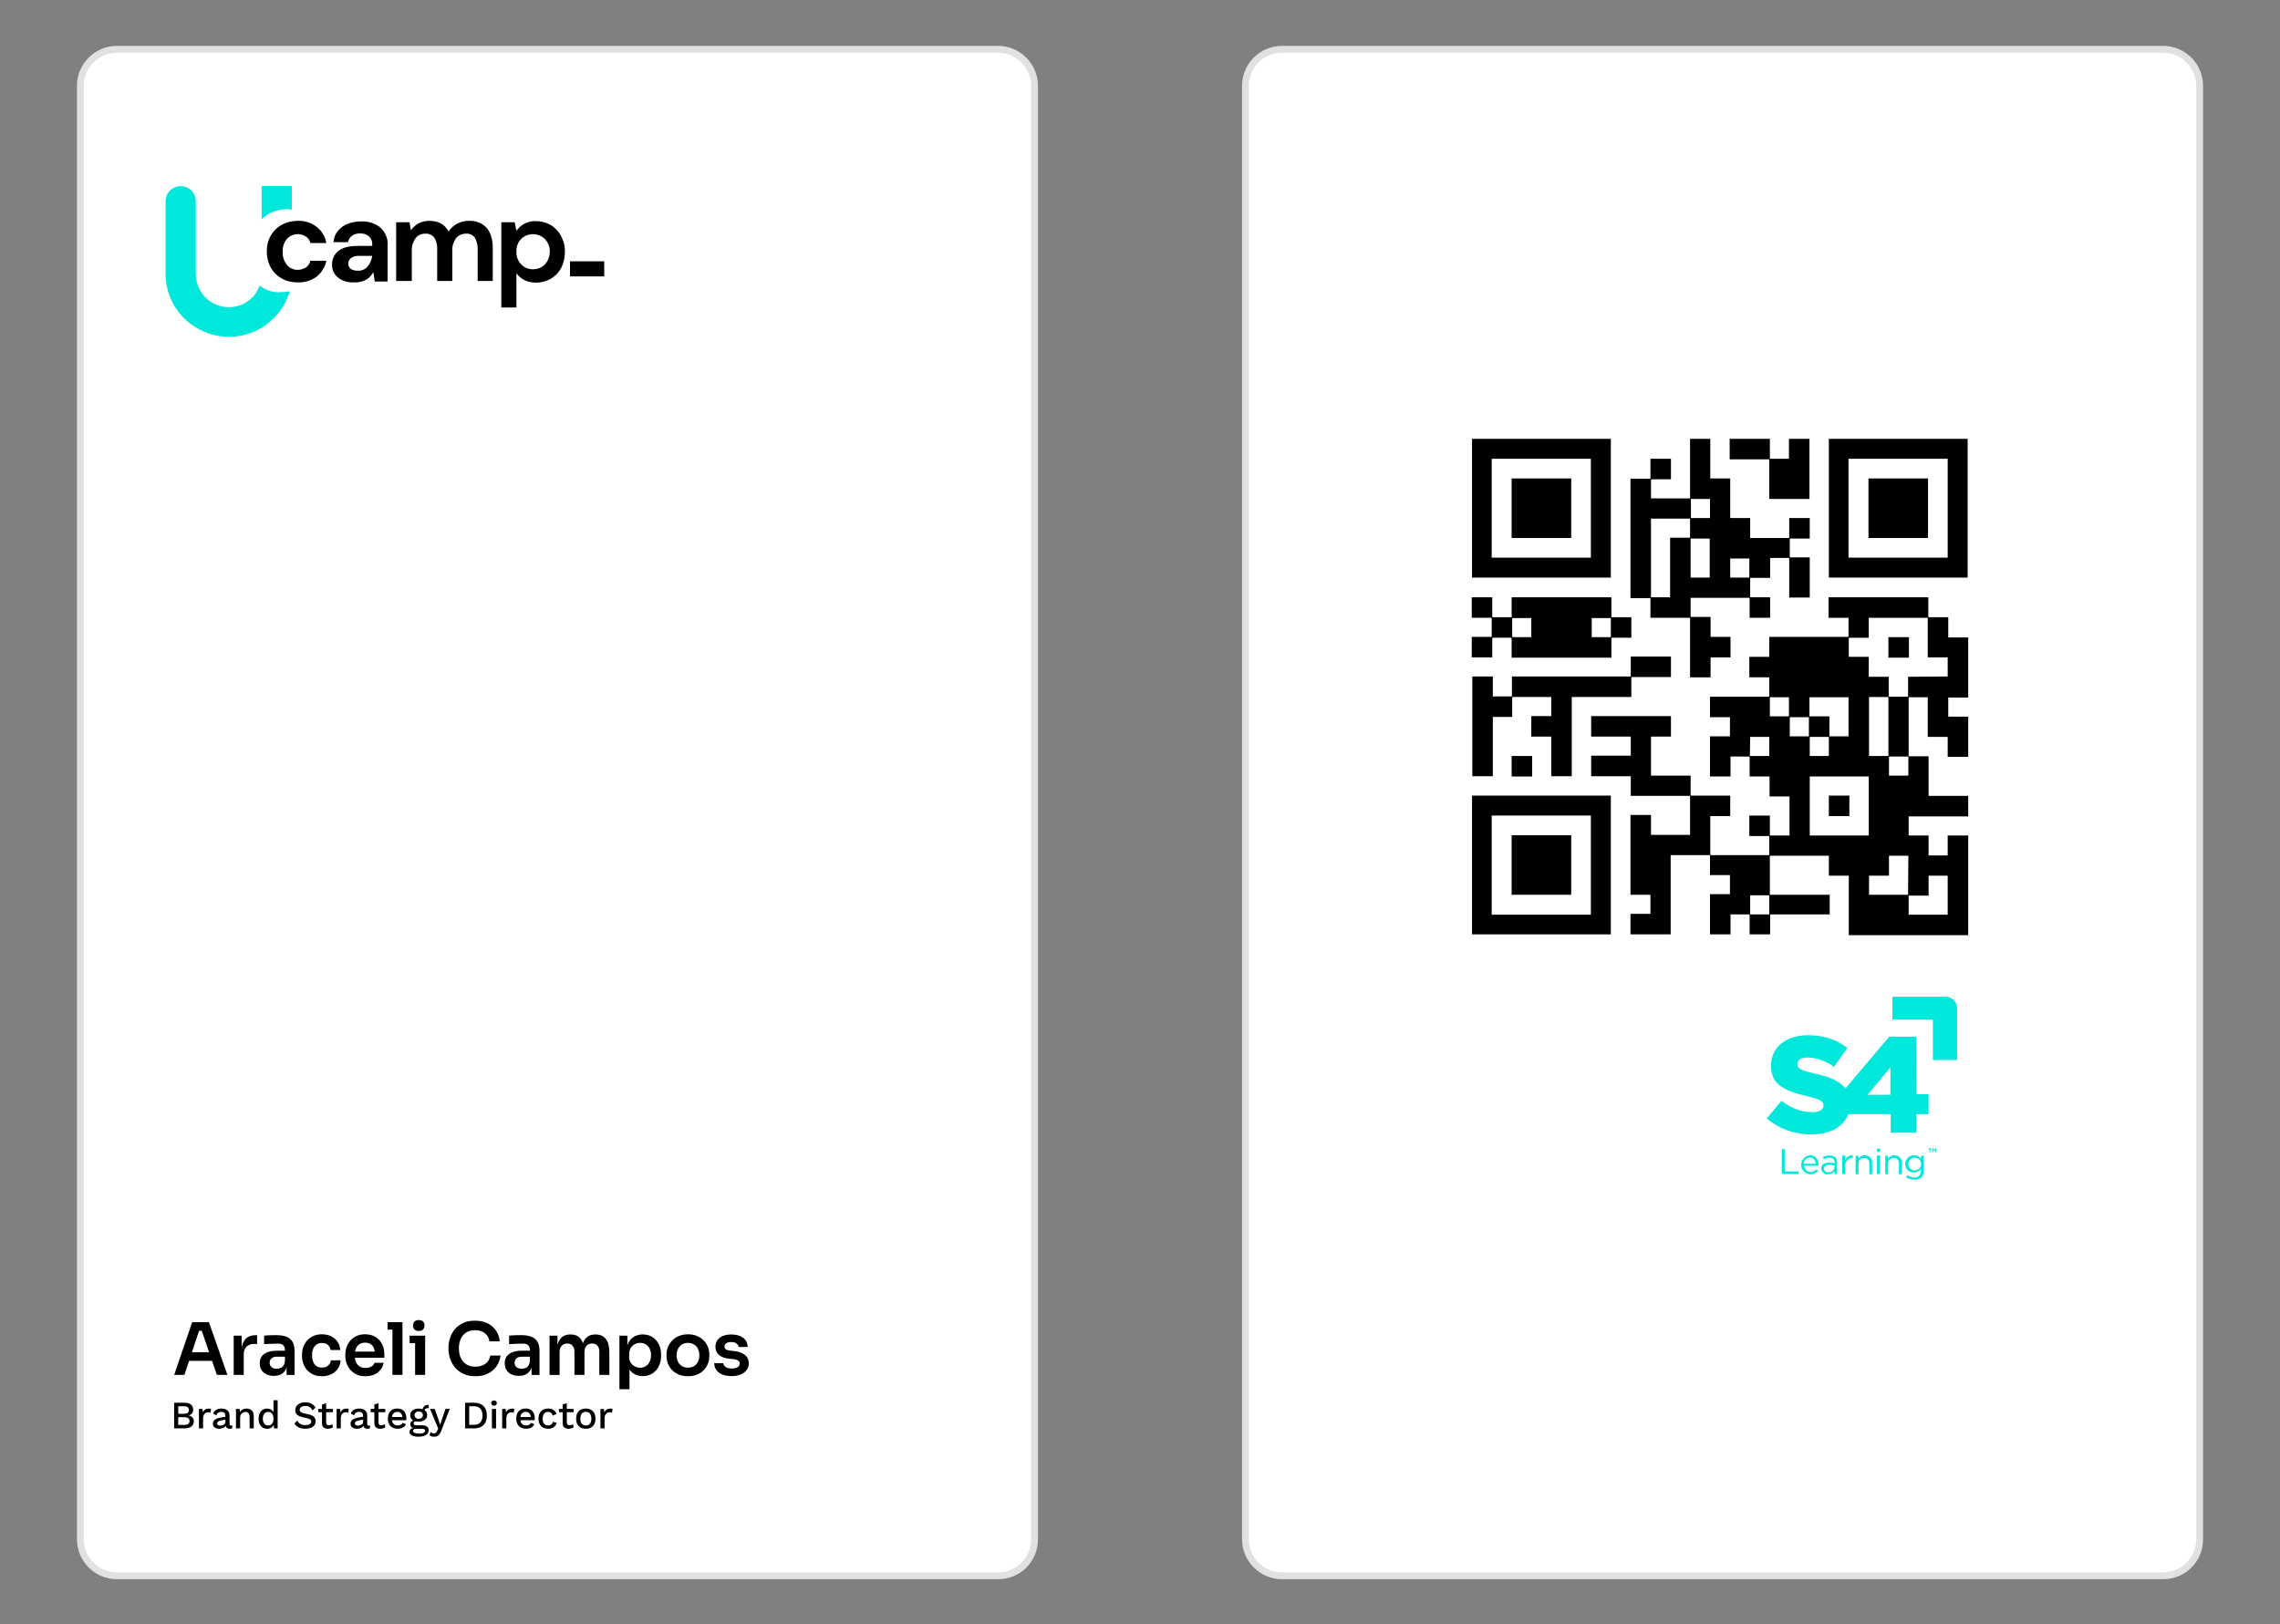
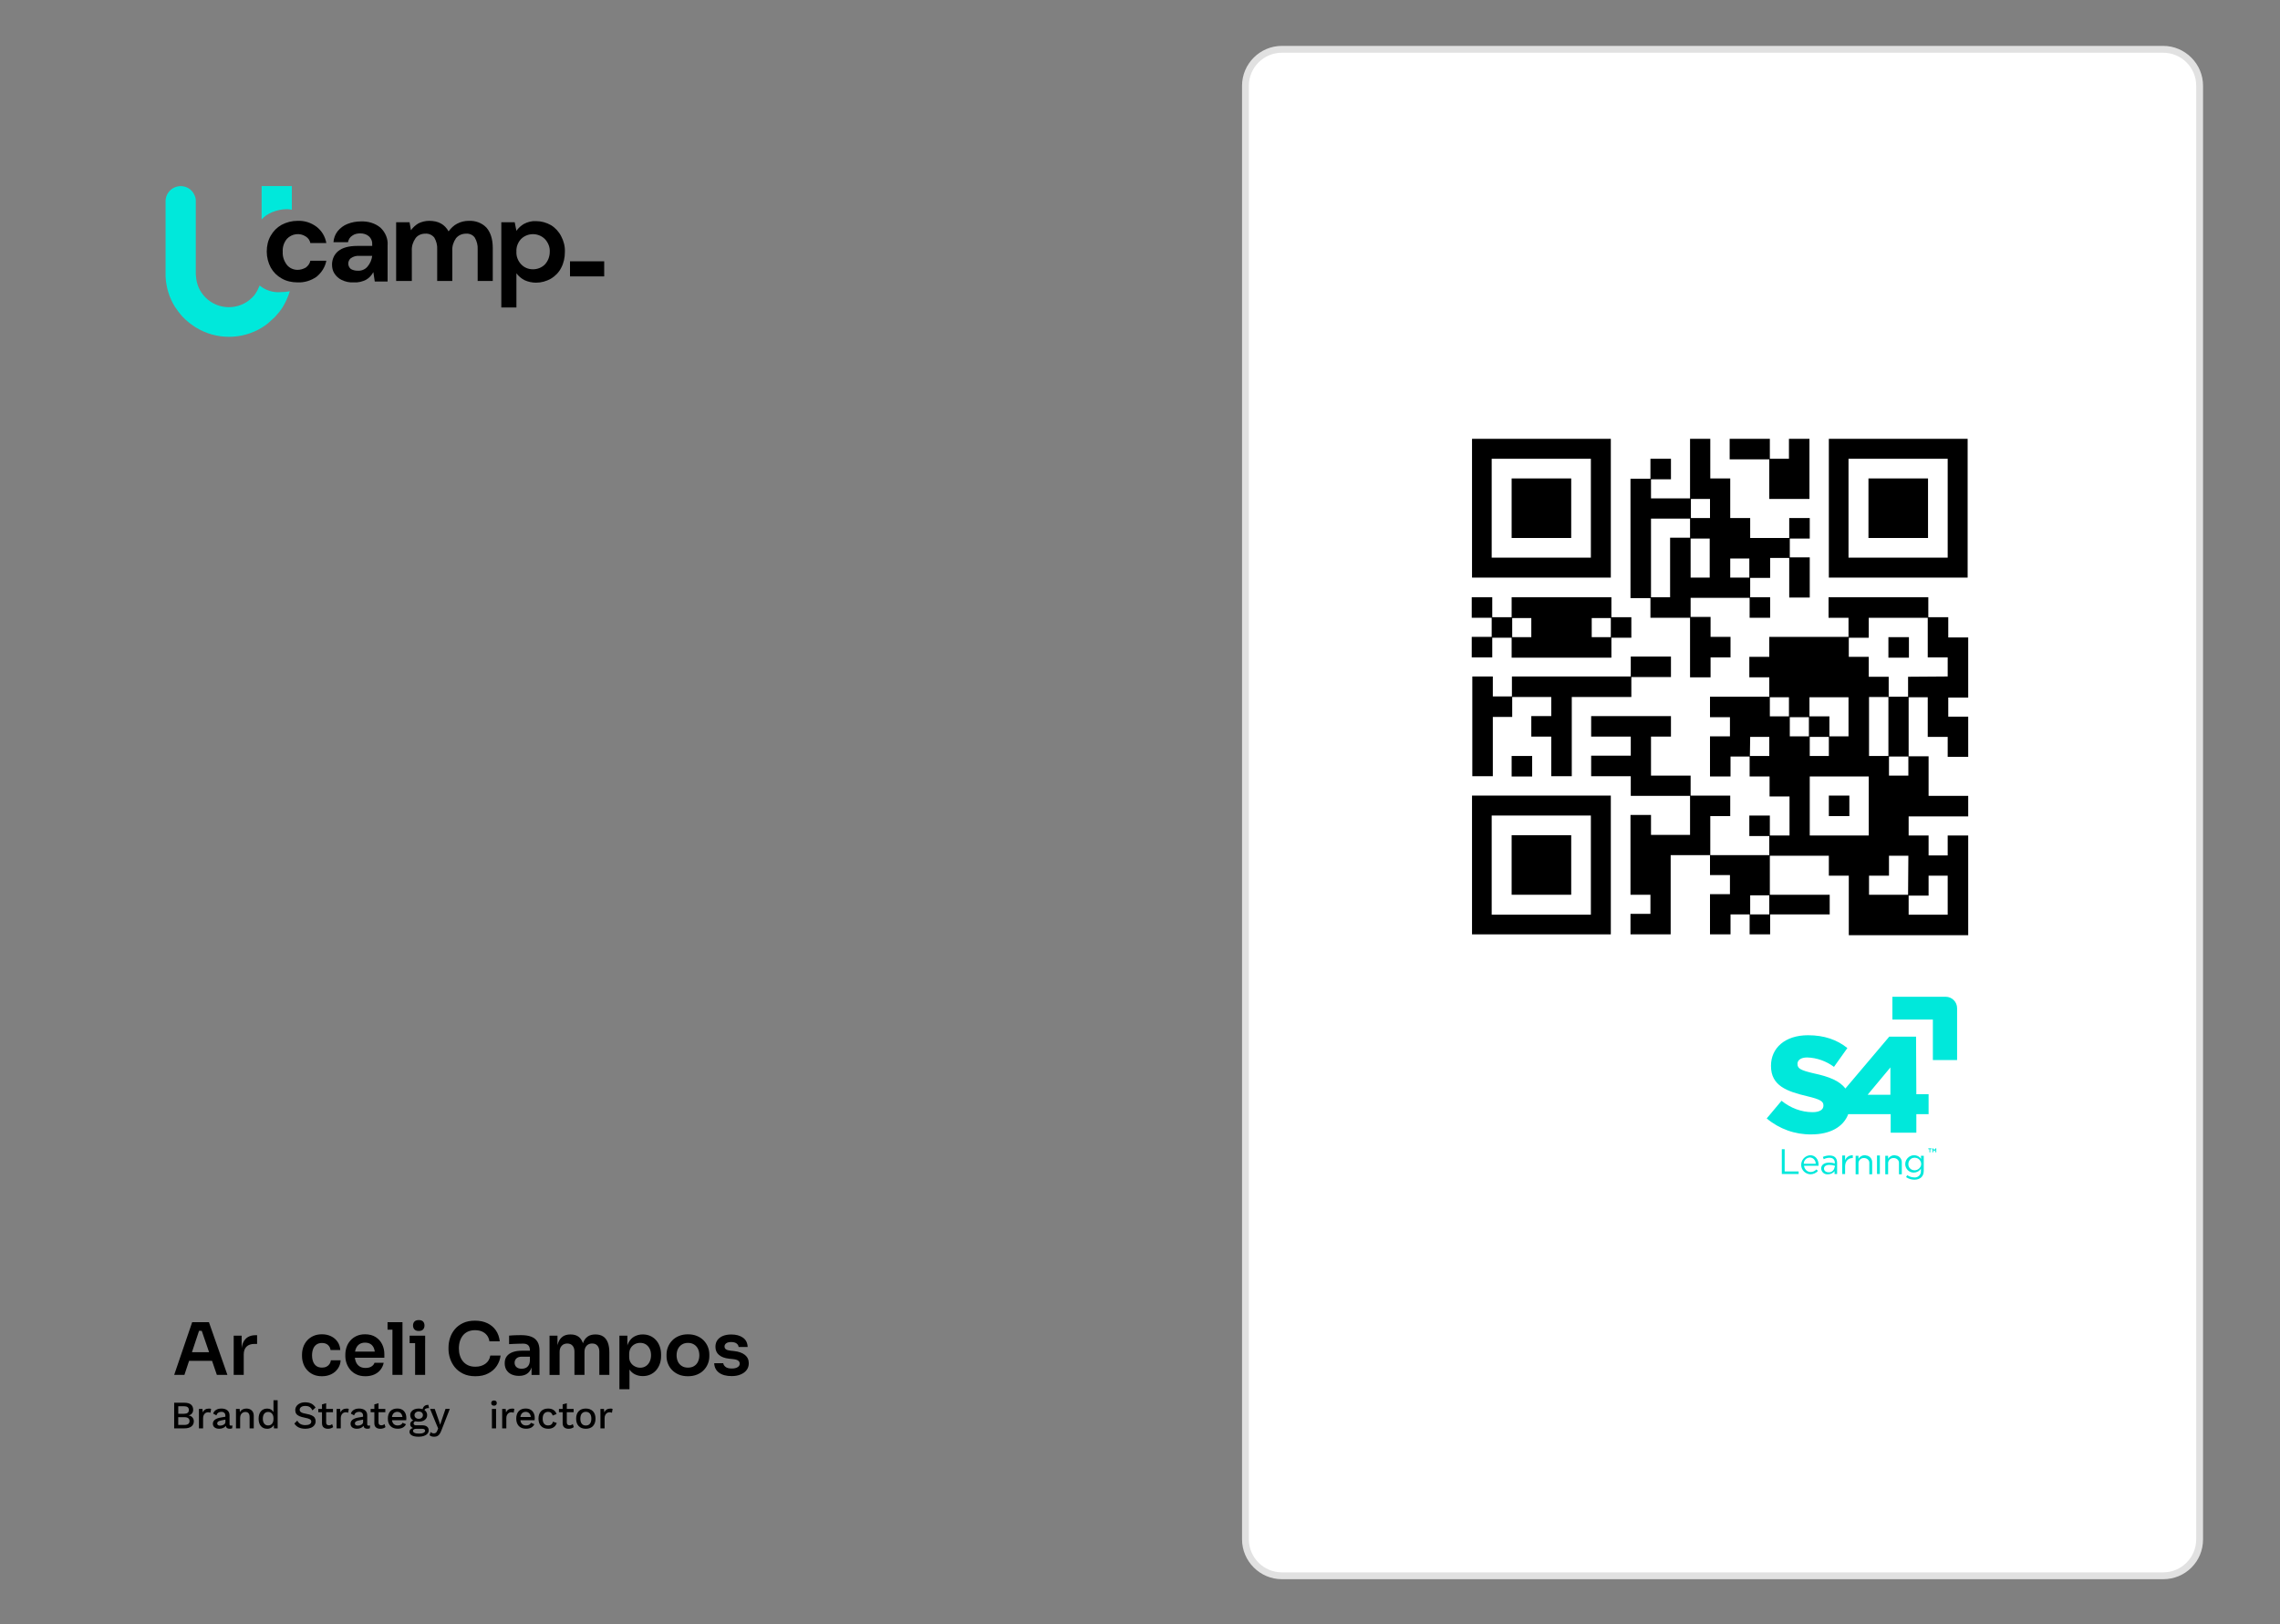
<svg xmlns="http://www.w3.org/2000/svg" version="1.0" id="Capa_1" x="0px" y="0px" viewBox="0 0 800 570" style="enable-background:new 0 0 800 570;" xml:space="preserve">
  <rect x="0" y="0" width="800" height="570" fill="#808080" stroke="none" />
  <style type="text/css">
	.st0{fill:#FFFFFF;}
	.st1{fill:#E1E1E1;}
	.st2{fill:#00E8DB;}
</style>
-   <path id="Trazado_36752" class="st0" d="M350.3,553.1H41c-7.1,0-12.8-5.7-12.8-12.8V30.1C28.2,23,34,17.3,41,17.3h309.2  c7.1,0,12.8,5.7,12.8,12.8v510.1C363.1,547.3,357.3,553,350.3,553.1" />
-   <path id="Trazado_36753" class="st1" d="M350.3,554.2H41c-7.7,0-14-6.3-14-14V30.1c0-7.7,6.3-14,14-14h309.2c7.7,0,14,6.3,14,14  v510.1C364.2,548,358,554.2,350.3,554.2 M41,18.5c-6.4,0-11.6,5.2-11.6,11.6v510.1c0,6.4,5.2,11.6,11.6,11.6h309.2  c6.4,0,11.6-5.2,11.6-11.6V30.1c0-6.4-5.2-11.6-11.6-11.6H41z" />
  <path id="Trazado_36754" class="st0" d="M759,553.1H449.8c-7.1,0-12.8-5.7-12.8-12.8V30.1c0-7.1,5.7-12.8,12.8-12.8H759  c7.1,0,12.8,5.7,12.8,12.8v510.1C771.8,547.3,766.1,553,759,553.1" />
  <path id="Trazado_36755" class="st1" d="M759,554.2H449.8c-7.7,0-14-6.3-14-14V30.1c0-7.7,6.3-14,14-14H759c7.7,0,14,6.3,14,14  v510.1C773,548,766.8,554.2,759,554.2 M449.8,18.5c-6.4,0-11.6,5.2-11.6,11.6v510.1c0,6.4,5.2,11.6,11.6,11.6H759  c6.4,0,11.6-5.2,11.6-11.6V30.1c0-6.4-5.2-11.6-11.6-11.6H449.8z" />
  <path id="Trazado_36756" d="M620.8,161.2v13.9h14.1V154h-7.2v7H621v-7h-14.1v7.2H620.8z" />
  <path id="Trazado_36757" d="M579.1,216.8H593v20.9h7.2v-7h7v-7.2h-7v-7h-7v-6.7h20.7v7h7.2v-7.2h-7v-6.8h7v-7h6.7v13.9h7.2v-14.1h-7  V189h7v-7.2h-7.2v7h-13.7v-7h-7v-13.9h-7V154H593v20.9h-13.7v-6.7h7V161h-7.2v7h-7v41.9h7V216.8z M593.2,189h6.7v13.7h-6.7V189z   M600,181.8h-6.7v-6.7h6.7V181.8z M607.1,196h6.7v6.7h-6.7V196z M579.3,182H593v6.7h-7v20.9h-6.7V182z" />
  <path id="Trazado_36758" d="M523.6,223.8h6.8v7h35v-7h7v-7.2h-7v-7h-35v7h-6.8v-7h-7.2v7.2h7v6.7h-7v7.2h7.2V223.8z M565.2,223.6  h-6.7v-6.7h6.7V223.6z M537.3,223.6h-6.7v-6.7h6.7V223.6z" />
  <rect id="Rectángulo_1977" x="662.6" y="223.6" width="7.2" height="7.2" />
  <path id="Trazado_36759" d="M683.6,223.6v-7h-7v-7h-35v7.2h7v6.7h-27.8v7h-7v7.2h7v6.8H600v7.2h7v6.7h-7v14.1h7.2v-7h6.7v7h7v7h7  v13.7H621v-7h-7.2v7.2h7v6.7h-20.7v-13.7h7v-7.2h-13.9v-7h-13.9v-13.7h7v-7.2h-28v7.2h13.9v6.7h-13.9v7.2h13.9v6.9H593V293h-13.7v-7  h-7.2v28h7v6.7h-7v7.2h14.1v-27.8H600v7h7v6.7h-7v14.1h7.2v-7h6.7v7h7.2v-7H642V314h-21v-13.7h20.7v7h7v20.9h41.9v-35h-7.2v7h-6.7  v-7h-7v-6.7h20.9v-7.2h-13.9v-13.9h-7v-20.7h6.7v13.9h7v7h7.2v-14.1h-7v-6.7h7v-21.1h-7V223.6z M614.1,314.2h6.7v6.7h-6.7V314.2z   M662.8,265.5h6.8v6.7h-6.8V265.5z M669.5,314h-13.7v-6.7h7v-7h6.8L669.5,314z M621,244.7h6.7v6.7H621V244.7z M634.7,258.4H628v-6.7  h6.7V258.4z M635,258.6h6.7v6.7H635V258.6z M648.7,258.4h-6.8v-7h-7v-6.7h13.7v13.7H648.7z M614.1,258.6h6.7v6.7H614L614.1,258.6z   M635,272.5h20.7v20.7H635V272.5z M683.4,307.3V321h-13.7v-6.7h7v-7H683.4z M662.6,265.3h-6.8v-20.7h6.8V265.3z M669.5,237.5v7h-6.8  v-7h-7v-7h-7v-6.7h7v-7h20.7v13.9h7v6.7L669.5,237.5z" />
  <path id="Trazado_36760" d="M523.6,251.6h7v-7h13.7v6.7h-7v7.2h7v13.9h7.2v-27.8h20.9v-7h13.9v-7.2h-14.1v7h-41.7v7h-6.7v-7h-7.2v35  h7.2v-20.8H523.6z" />
  <rect id="Rectángulo_1978" x="530.4" y="265.3" width="7.2" height="7.2" />
  <rect id="Rectángulo_1979" x="641.7" y="279.2" width="7.2" height="7.2" />
  <path id="Trazado_36761" d="M565.2,154h-48.7v48.7h48.7V154z M558.2,195.7h-34.8V161h34.8V195.7z" />
  <path id="Trazado_36762" d="M690.4,154h-48.7v48.7h48.7V154z M683.4,195.7h-34.8V161h34.8V195.7z" />
  <path id="Trazado_36763" d="M516.5,327.9h48.7v-48.7h-48.7V327.9z M523.4,286.2h34.8V321h-34.8V286.2z" />
  <rect id="Rectángulo_1980" x="530.4" y="167.9" width="20.9" height="20.9" />
  <rect id="Rectángulo_1981" x="655.6" y="167.9" width="20.9" height="20.9" />
  <rect id="Rectángulo_1982" x="530.4" y="293.1" width="20.9" height="20.9" />
  <path id="Trazado_36764" class="st2" d="M682.7,349.8H664v8h14.2V372h8.5v-18.2C686.7,351.6,684.9,349.8,682.7,349.8L682.7,349.8" />
  <path id="Trazado_36765" class="st2" d="M672.3,363.8h-9.4L647.5,382c-2-2.7-5.8-4.2-11-5.3c-4.7-1.1-5.8-1.7-5.8-3.3v-0.1  c0-1.2,1.1-2.2,3.4-2.2c3.4,0.1,6.7,1.3,9.4,3.3l4.7-6.6c-3.6-2.9-8.1-4.5-13.8-4.5c-8.1,0-13,4.5-13,10.7v0.1  c0,6.9,5.5,8.9,12.7,10.6c4.6,1.1,5.7,1.8,5.7,3.2v0.1c0,1.4-1.3,2.3-3.8,2.3c-4,0-7.8-1.5-10.9-4l-5.2,6.2c4.4,3.7,10,5.7,15.7,5.6  c6.5,0,11.2-2.6,12.9-7.1h14.9v6.5h9V391h4.3v-7h-4.3L672.3,363.8z M663.3,384.2h-8l8-9.6V384.2z" />
  <path id="Trazado_36766" class="st2" d="M678.7,403.6l-0.4-0.6H678v1.4h0.3v-0.9l0.4,0.6l0,0l0.4-0.6v0.9h0.3V403h-0.3L678.7,403.6z  " />
  <path id="Trazado_36767" class="st2" d="M676.6,403.3h0.4v1.1h0.3v-1.1h0.4V403h-1.1L676.6,403.3L676.6,403.3z" />
  <path id="Trazado_36768" class="st2" d="M641.9,405.5c-0.8,0-1.6,0.2-2.3,0.5l0.3,0.8c0.6-0.3,1.3-0.5,2-0.5c1.2,0,1.9,0.6,1.9,1.8  v0.2c-0.6-0.2-1.3-0.3-2-0.3c-1.6,0-2.8,0.7-2.8,2.1c0.1,1.2,1.1,2.1,2.3,2h0.1c0.9,0,1.8-0.4,2.3-1.1v1h0.9v-3.9  C644.6,406.4,643.7,405.5,641.9,405.5 M643.7,409.6c-0.1,1.1-1.1,1.9-2.1,1.8l0,0c-0.9,0-1.6-0.5-1.6-1.3s0.7-1.3,1.9-1.3  c0.6,0,1.3,0.1,1.9,0.3v0.5H643.7z" />
  <path id="Trazado_36769" class="st2" d="M626.2,403.3h-1v8.7h5.9v-0.9h-4.9V403.3z" />
  <path id="Trazado_36770" class="st2" d="M635.1,405.4c-1.9,0.2-3.2,1.8-3.1,3.6c0.1,1.7,1.5,3,3.2,3.1c1,0,2-0.4,2.7-1.2l-0.6-0.5  c-0.5,0.6-1.3,0.9-2,0.9c-1.2,0-2.2-1-2.3-2.2h5.1c0-0.1,0-0.2,0-0.3C638.1,406.9,637,405.4,635.1,405.4 M632.9,408.4  c0-1.2,0.9-2.1,2.1-2.2c1.2,0,2.1,1,2.1,2.2l0,0H632.9z" />
  <path id="Trazado_36771" class="st2" d="M647.4,407.2v-1.7h-1v6.5h1v-2.6c0-1.9,1.1-3,2.6-3h0.1v-1  C648.8,405.4,647.8,406.1,647.4,407.2" />
  <path id="Trazado_36772" class="st2" d="M674.1,406.7c-1-1.4-2.9-1.7-4.3-0.7c-0.8,0.6-1.3,1.5-1.3,2.5c0,1.6,1.3,3,2.9,3h0.1  c1,0,2-0.5,2.5-1.4v0.8c0.1,1.2-0.8,2.2-1.9,2.3c-0.1,0-0.3,0-0.4,0c-0.9,0-1.8-0.3-2.5-0.8l-0.4,0.7c0.9,0.6,1.9,0.9,2.9,0.9  c2,0,3.3-1.1,3.3-3.1v-5.3h-1L674.1,406.7z M671.8,410.7c-1.2,0-2.2-0.9-2.2-2.1v-0.1c0-1.2,0.9-2.2,2.1-2.2c0.1,0,0.1,0,0.2,0  c1.2,0,2.2,1,2.2,2.2S673,410.7,671.8,410.7L671.8,410.7" />
  <path id="Trazado_36773" class="st2" d="M664.7,405.4c-0.9,0-1.8,0.5-2.2,1.3v-1.1h-1v6.5h1v-3.7c-0.1-1,0.7-2,1.8-2  c0.1,0,0.1,0,0.2,0c0.9,0,1.8,0.7,1.8,1.6c0,0.1,0,0.2,0,0.3v3.8h1v-4c0.1-1.3-0.8-2.5-2.1-2.6C664.9,405.4,664.8,405.4,664.7,405.4  " />
-   <rect id="Rectángulo_1983" x="658.6" y="403.1" class="st2" width="1.1" height="1.1" />
  <path id="Trazado_36774" class="st2" d="M654.3,405.4c-0.9,0-1.8,0.5-2.2,1.3v-1.1h-1v6.5h1v-3.7c-0.1-1,0.7-2,1.8-2  c0.1,0,0.1,0,0.2,0c0.9,0,1.8,0.7,1.8,1.6c0,0.1,0,0.2,0,0.3v3.8h1v-4c0.1-1.3-0.8-2.5-2.1-2.6C654.6,405.4,654.4,405.4,654.3,405.4  " />
  <rect id="Rectángulo_1984" x="658.6" y="405.5" class="st2" width="1" height="6.5" />
  <path id="Trazado_36809" d="M104.4,99.1c-1.9,0-3.9-0.4-5.6-1.4c-1.6-0.9-2.9-2.2-3.8-3.8c-0.9-1.7-1.4-3.6-1.4-5.6s0.4-3.9,1.4-5.6  c0.9-1.6,2.2-2.9,3.8-3.8c1.7-0.9,3.6-1.4,5.6-1.4c2.4-0.1,4.7,0.6,6.7,2.1c1.8,1.4,3,3.4,3.4,5.7h-5.6c-0.2-1-0.8-1.8-1.6-2.3  c-2.1-1.4-4.9-1-6.6,0.8c-1.1,1.3-1.6,2.9-1.5,4.6c-0.1,1.7,0.5,3.3,1.5,4.6c0.9,1.1,2.3,1.7,3.7,1.7c1,0,2-0.3,2.9-0.8  c0.8-0.6,1.4-1.4,1.6-2.4h5.6c-0.4,2.2-1.7,4.2-3.4,5.6C109.1,98.5,106.8,99.2,104.4,99.1" />
  <path id="Trazado_36810" d="M124.2,99.1c-1.5,0.1-3-0.2-4.4-0.9c-1-0.5-1.9-1.3-2.5-2.3c-0.6-0.9-0.8-2-0.8-3.1  c0-1.8,0.8-3.6,2.2-4.7c1.5-1.2,3.7-1.8,6.7-1.8h5.2V86c0.1-1.2-0.3-2.3-1.2-3.1c-0.8-0.7-1.9-1-3-1c-1,0-2,0.2-2.8,0.8  c-0.8,0.5-1.3,1.3-1.5,2.3H117c0.1-1.4,0.6-2.8,1.5-3.9s2.1-2,3.4-2.5c1.5-0.6,3.1-0.9,4.7-0.9c2.5-0.1,5,0.6,6.9,2.2  c1.7,1.6,2.7,3.9,2.5,6.2v12.7h-4.5l-0.5-3.3c-0.6,1.1-1.5,2.1-2.6,2.7C127.2,98.8,125.7,99.2,124.2,99.1 M125.5,95  c1.4,0.1,2.7-0.5,3.5-1.5c0.9-1.1,1.4-2.3,1.6-3.7h-4.5c-1.1-0.1-2.1,0.2-3,0.8c-0.6,0.5-0.9,1.2-0.9,1.9c0,0.7,0.3,1.4,0.9,1.9  C123.8,94.8,124.6,95,125.5,95" />
  <path id="Trazado_36811" d="M139,98.6V78h4.7l0.5,2.8c0.7-1,1.6-1.8,2.6-2.4c1.2-0.6,2.5-0.9,3.8-0.9c3.2,0,5.4,1.2,6.8,3.7  c0.8-1.1,1.8-2.1,3-2.7c1.3-0.7,2.7-1,4.1-1c2.3-0.1,4.6,0.7,6.2,2.4c1.4,1.6,2.2,4,2.2,7.1v11.6h-5.3V87.5c0.1-1.4-0.3-2.9-1-4.1  c-0.7-1-1.9-1.5-3.1-1.4c-1.3,0-2.6,0.5-3.5,1.6c-0.9,1.3-1.4,2.8-1.3,4.4v10.6h-5.3V87.5c0.1-1.4-0.3-2.9-1-4.1  c-0.8-1-2-1.5-3.2-1.4c-1.3,0-2.6,0.5-3.4,1.6c-0.9,1.3-1.4,2.8-1.3,4.4v10.6H139z" />
  <path id="Trazado_36812" d="M175.9,107.8V78h4.7l0.6,3c0.7-1,1.6-1.8,2.6-2.4c1.3-0.7,2.8-1.1,4.3-1c1.8,0,3.6,0.5,5.2,1.4  c1.5,0.9,2.8,2.3,3.6,3.9c0.9,1.7,1.4,3.6,1.3,5.6c0,1.9-0.4,3.8-1.3,5.5c-0.8,1.6-2.1,2.9-3.6,3.8c-1.6,0.9-3.4,1.4-5.2,1.4  c-1.4,0-2.8-0.3-4.1-0.9c-1.1-0.6-2.1-1.4-2.8-2.4v12h-5.3V107.8z M187,94.5c1.6,0,3.1-0.6,4.2-1.7c1.1-1.2,1.7-2.8,1.7-4.4  c0.1-1.6-0.5-3.2-1.7-4.5c-2.3-2.3-6.1-2.3-8.4,0c-1.1,1.2-1.7,2.8-1.6,4.4c-0.1,1.6,0.5,3.2,1.6,4.4  C183.9,93.9,185.4,94.5,187,94.5" />
  <path id="Trazado_36813" class="st2" d="M91.8,65.3V77c1-1.1,2.2-1.9,3.6-2.5c1.7-0.7,3.5-1.1,5.3-1.1c0.6,0,1.1,0.1,1.7,0.2v-8.3  C102.4,65.3,91.8,65.3,91.8,65.3z" />
  <path id="Trazado_36814" class="st2" d="M91.1,100.2c-0.4,1-0.9,2-1.5,2.9c-0.3,0.5-0.7,0.9-1.1,1.3c-2.2,2.2-5.1,3.4-8.2,3.4l0,0  c-3.1,0-6-1.2-8.2-3.4c-0.4-0.4-0.8-0.9-1.1-1.3c-1.3-1.7-2-3.7-2.2-5.8c0-0.3-0.1-0.7-0.1-1v-26l0,0c0-0.6-0.2-1.3-0.5-1.9  c-1.2-2.7-4.4-3.8-7-2.6c-1.8,0.8-3,2.6-3.1,4.5l0,0v25.8c0,0.4,0,0.7,0,1c0.2,3.8,1.3,7.4,3.3,10.6c0.8,1.2,1.7,2.4,2.7,3.5  c0.7,0.7,1.4,1.4,2.2,2l0,0c0.4,0.3,0.7,0.6,1.1,0.8l0.1,0.1c0.3,0.2,0.6,0.4,0.9,0.6c0.1,0.1,0.2,0.2,0.3,0.2  c7.1,4.4,16.2,4.4,23.3,0c0.4-0.3,0.8-0.5,1.2-0.8c0.3-0.2,0.6-0.5,0.9-0.7c0.1-0.1,0.1-0.1,0.2-0.2c0.7-0.6,1.4-1.3,2.1-1.9l0,0  c0.1-0.1,0.1-0.1,0.2-0.2c1-1.1,1.9-2.2,2.7-3.5c1-1.7,1.8-3.5,2.4-5.4c-1,0.2-1.9,0.3-2.9,0.3C95.9,102.8,93.2,101.9,91.1,100.2" />
  <rect id="Rectángulo_1985" x="200" y="91.7" width="12" height="5.3" />
  <g>
    <path d="M61.12,482.49L67.43,464h5.88l6.48,18.49h-3.7l-5.5-16.03l1.29,0.56h-3.17l1.32-0.56l-5.32,16.03H61.12z M65.53,477.57   l1.14-3.04h7.5l1.11,3.04H65.53z" />
    <path d="M82,482.49v-13.75h2.79v5.83h-0.08c0-1.98,0.42-3.47,1.27-4.48c0.84-1.01,2.09-1.52,3.72-1.52h0.51v3.06h-0.96   c-1.18,0-2.1,0.32-2.75,0.95c-0.65,0.63-0.98,1.55-0.98,2.75v7.17H82z" />
-     <path d="M96.13,482.84c-1,0-1.87-0.18-2.62-0.53c-0.75-0.35-1.33-0.86-1.75-1.52c-0.41-0.66-0.62-1.45-0.62-2.38   c0-1.01,0.25-1.84,0.75-2.48c0.5-0.64,1.2-1.12,2.1-1.44c0.9-0.32,1.96-0.48,3.18-0.48h3.19v2.1h-3.24c-0.81,0-1.43,0.2-1.86,0.6   s-0.65,0.91-0.65,1.53c0,0.62,0.22,1.13,0.65,1.52s1.05,0.58,1.86,0.58c0.49,0,0.94-0.09,1.35-0.27c0.41-0.18,0.76-0.48,1.04-0.91   c0.28-0.43,0.43-1.02,0.47-1.76l0.86,0.99c-0.08,0.96-0.32,1.77-0.7,2.43s-0.9,1.16-1.57,1.51   C97.91,482.67,97.09,482.84,96.13,482.84z M100.56,482.49v-4.08h-0.58v-4.53c0-0.79-0.19-1.38-0.58-1.77   c-0.39-0.39-0.99-0.58-1.8-0.58c-0.42,0-0.93,0.01-1.52,0.03c-0.59,0.02-1.19,0.04-1.79,0.06s-1.14,0.06-1.61,0.09v-2.99   c0.39-0.03,0.83-0.07,1.32-0.1c0.49-0.03,0.99-0.05,1.51-0.06c0.51-0.01,1-0.01,1.46-0.01c1.42,0,2.6,0.19,3.53,0.56   c0.94,0.37,1.65,0.96,2.13,1.75c0.48,0.79,0.72,1.83,0.72,3.12v8.54H100.56z" />
    <path d="M112.98,482.97c-1.2,0-2.23-0.2-3.1-0.61c-0.87-0.41-1.6-0.95-2.18-1.62c-0.58-0.67-1.02-1.43-1.3-2.28   c-0.29-0.84-0.43-1.71-0.43-2.58v-0.48c0-0.93,0.15-1.82,0.44-2.67c0.29-0.85,0.74-1.61,1.33-2.28c0.59-0.67,1.32-1.2,2.19-1.6   c0.87-0.4,1.88-0.6,3.03-0.6c1.2,0,2.27,0.23,3.22,0.7c0.95,0.46,1.7,1.11,2.27,1.94c0.57,0.83,0.88,1.79,0.95,2.89h-3.42   c-0.08-0.71-0.38-1.3-0.9-1.77c-0.52-0.47-1.22-0.71-2.12-0.71c-0.78,0-1.42,0.19-1.94,0.56s-0.9,0.88-1.15,1.53   s-0.38,1.4-0.38,2.24c0,0.81,0.12,1.54,0.37,2.2c0.24,0.66,0.62,1.17,1.14,1.55c0.52,0.37,1.18,0.56,1.99,0.56   c0.61,0,1.13-0.11,1.57-0.33s0.79-0.52,1.05-0.91c0.26-0.39,0.43-0.83,0.49-1.32h3.42c-0.07,1.12-0.39,2.09-0.98,2.93   s-1.35,1.49-2.31,1.96C115.28,482.73,114.19,482.97,112.98,482.97z" />
    <path d="M128.23,482.97c-1.18,0-2.22-0.2-3.1-0.61c-0.89-0.41-1.62-0.95-2.2-1.63c-0.58-0.68-1.02-1.45-1.32-2.29   c-0.3-0.84-0.44-1.71-0.44-2.58v-0.48c0-0.91,0.15-1.79,0.44-2.65c0.29-0.85,0.73-1.61,1.32-2.28s1.3-1.2,2.17-1.6   s1.86-0.6,2.99-0.6c1.49,0,2.73,0.33,3.74,0.98c1,0.65,1.76,1.5,2.27,2.56c0.51,1.06,0.76,2.19,0.76,3.41v1.27h-12.18v-2.15h9.98   l-1.09,1.06c0-0.88-0.13-1.63-0.38-2.25c-0.25-0.62-0.64-1.11-1.15-1.44s-1.16-0.51-1.94-0.51s-1.44,0.18-1.98,0.53   c-0.54,0.35-0.95,0.87-1.23,1.53c-0.28,0.67-0.42,1.47-0.42,2.39c0,0.86,0.13,1.62,0.41,2.29c0.27,0.67,0.68,1.19,1.24,1.57   s1.27,0.57,2.13,0.57c0.86,0,1.56-0.17,2.1-0.52c0.54-0.35,0.89-0.77,1.04-1.28h3.24c-0.2,0.95-0.59,1.77-1.17,2.48   c-0.57,0.71-1.3,1.26-2.19,1.65C130.37,482.77,129.36,482.97,128.23,482.97z" />
    <path d="M135.98,466.63V464h5.24v2.63H135.98z M137.7,482.49V464h3.52v18.49H137.7z" />
    <path d="M143.73,471.37v-2.63h5.45v2.63H143.73z M146.94,467.08c-0.69,0-1.2-0.18-1.53-0.54c-0.33-0.36-0.49-0.82-0.49-1.38   c0-0.56,0.16-1.01,0.49-1.37c0.33-0.35,0.84-0.53,1.53-0.53c0.69,0,1.2,0.18,1.52,0.53c0.32,0.35,0.48,0.81,0.48,1.37   c0,0.56-0.16,1.02-0.48,1.38C148.14,466.9,147.64,467.08,146.94,467.08z M145.65,482.49v-13.75h3.52v13.75H145.65z" />
    <path d="M166.8,482.97c-1.67,0-3.11-0.3-4.31-0.89c-1.2-0.59-2.17-1.36-2.93-2.3c-0.75-0.95-1.3-1.98-1.66-3.09   c-0.35-1.11-0.53-2.19-0.53-3.22v-0.56c0-1.15,0.18-2.28,0.54-3.39c0.36-1.11,0.92-2.13,1.68-3.04c0.76-0.91,1.73-1.64,2.9-2.19   s2.56-0.82,4.17-0.82c1.67,0,3.13,0.3,4.37,0.9s2.23,1.44,2.98,2.53c0.74,1.09,1.19,2.36,1.34,3.81h-3.62   c-0.14-0.84-0.44-1.56-0.9-2.14c-0.46-0.58-1.05-1.02-1.76-1.32c-0.71-0.3-1.51-0.44-2.41-0.44c-0.91,0-1.72,0.16-2.43,0.47   c-0.71,0.31-1.3,0.76-1.77,1.33c-0.47,0.57-0.83,1.25-1.08,2.03c-0.25,0.78-0.37,1.64-0.37,2.58c0,0.91,0.12,1.76,0.37,2.53   c0.24,0.78,0.61,1.46,1.1,2.04c0.49,0.58,1.09,1.04,1.81,1.36c0.72,0.32,1.55,0.48,2.5,0.48c1.38,0,2.55-0.34,3.51-1.03   c0.95-0.68,1.53-1.64,1.73-2.88h3.62c-0.17,1.32-0.62,2.53-1.34,3.62s-1.72,1.98-2.99,2.63   C170.07,482.64,168.56,482.97,166.8,482.97z" />
    <path d="M182.08,482.84c-1,0-1.87-0.18-2.62-0.53c-0.75-0.35-1.33-0.86-1.75-1.52c-0.41-0.66-0.62-1.45-0.62-2.38   c0-1.01,0.25-1.84,0.75-2.48c0.5-0.64,1.2-1.12,2.1-1.44c0.9-0.32,1.96-0.48,3.18-0.48h3.19v2.1h-3.24c-0.81,0-1.43,0.2-1.86,0.6   s-0.65,0.91-0.65,1.53c0,0.62,0.22,1.13,0.65,1.52s1.05,0.58,1.86,0.58c0.49,0,0.94-0.09,1.35-0.27c0.41-0.18,0.76-0.48,1.04-0.91   c0.28-0.43,0.43-1.02,0.47-1.76l0.86,0.99c-0.08,0.96-0.32,1.77-0.7,2.43s-0.9,1.16-1.57,1.51   C183.85,482.67,183.04,482.84,182.08,482.84z M186.51,482.49v-4.08h-0.58v-4.53c0-0.79-0.19-1.38-0.58-1.77   c-0.39-0.39-0.99-0.58-1.8-0.58c-0.42,0-0.93,0.01-1.52,0.03c-0.59,0.02-1.19,0.04-1.79,0.06s-1.14,0.06-1.61,0.09v-2.99   c0.39-0.03,0.83-0.07,1.32-0.1c0.49-0.03,0.99-0.05,1.51-0.06c0.51-0.01,1-0.01,1.46-0.01c1.42,0,2.6,0.19,3.53,0.56   c0.94,0.37,1.65,0.96,2.13,1.75c0.48,0.79,0.72,1.83,0.72,3.12v8.54H186.51z" />
    <path d="M192.82,482.49v-13.75h2.79v5.9h-0.25c0-1.38,0.18-2.55,0.53-3.48c0.35-0.94,0.88-1.65,1.58-2.13   c0.7-0.48,1.57-0.72,2.62-0.72h0.15c1.06,0,1.95,0.24,2.65,0.72c0.7,0.48,1.22,1.19,1.57,2.13c0.35,0.94,0.52,2.1,0.52,3.48h-0.89   c0-1.38,0.18-2.55,0.54-3.48c0.36-0.94,0.9-1.65,1.6-2.13c0.7-0.48,1.57-0.72,2.62-0.72H209c1.06,0,1.95,0.24,2.66,0.72   c0.71,0.48,1.25,1.19,1.61,2.13c0.36,0.94,0.54,2.1,0.54,3.48v7.85h-3.52v-8.18c0-0.86-0.22-1.55-0.66-2.06   c-0.44-0.52-1.06-0.77-1.87-0.77s-1.46,0.27-1.95,0.8c-0.49,0.53-0.73,1.25-0.73,2.14v8.08h-3.52v-8.18c0-0.86-0.22-1.55-0.66-2.06   c-0.44-0.52-1.06-0.77-1.87-0.77s-1.46,0.27-1.95,0.8c-0.49,0.53-0.73,1.25-0.73,2.14v8.08H192.82z" />
    <path d="M217.34,487.55v-18.82h2.79v5.93l-0.43-0.03c0.07-1.4,0.36-2.58,0.87-3.52c0.51-0.95,1.2-1.65,2.06-2.11   c0.86-0.46,1.82-0.7,2.89-0.7c0.98,0,1.86,0.18,2.65,0.53s1.46,0.85,2.03,1.49c0.57,0.64,1,1.39,1.3,2.24s0.46,1.77,0.46,2.75v0.53   c0,1-0.15,1.92-0.44,2.77c-0.3,0.85-0.73,1.6-1.29,2.25c-0.57,0.65-1.25,1.16-2.04,1.52c-0.79,0.36-1.68,0.54-2.66,0.54   c-1.03,0-1.97-0.22-2.82-0.65s-1.54-1.1-2.06-2c-0.52-0.9-0.82-2.07-0.89-3.51l1.11,1.7v9.07H217.34z M224.63,479.98   c0.76,0,1.42-0.19,1.99-0.56c0.57-0.37,1.01-0.89,1.33-1.56s0.48-1.42,0.48-2.27c0-0.88-0.16-1.64-0.48-2.28   c-0.32-0.64-0.76-1.14-1.33-1.51c-0.57-0.36-1.23-0.54-1.99-0.54c-0.69,0-1.33,0.15-1.91,0.46c-0.58,0.3-1.06,0.75-1.42,1.34   s-0.54,1.3-0.54,2.13v1.01c0,0.79,0.19,1.47,0.56,2.03c0.37,0.56,0.85,0.99,1.44,1.29C223.35,479.83,223.97,479.98,224.63,479.98z" />
    <path d="M241.4,482.97c-1.22,0-2.29-0.19-3.22-0.58c-0.93-0.39-1.71-0.92-2.36-1.58s-1.13-1.42-1.46-2.27   c-0.33-0.84-0.49-1.72-0.49-2.63v-0.53c0-0.95,0.17-1.84,0.52-2.7s0.84-1.61,1.49-2.28c0.65-0.67,1.44-1.19,2.37-1.57   c0.93-0.38,1.98-0.57,3.14-0.57c1.17,0,2.21,0.19,3.14,0.57s1.72,0.9,2.37,1.57c0.65,0.67,1.14,1.43,1.48,2.28   c0.34,0.85,0.51,1.75,0.51,2.7v0.53c0,0.91-0.16,1.79-0.49,2.63c-0.33,0.84-0.81,1.6-1.46,2.27c-0.64,0.67-1.43,1.2-2.36,1.58   C243.67,482.77,242.6,482.97,241.4,482.97z M241.4,479.95c0.86,0,1.59-0.19,2.18-0.57c0.59-0.38,1.04-0.89,1.34-1.54   c0.3-0.65,0.46-1.39,0.46-2.22c0-0.84-0.16-1.59-0.47-2.24s-0.77-1.17-1.37-1.54c-0.6-0.38-1.31-0.57-2.14-0.57   s-1.54,0.19-2.14,0.57c-0.6,0.38-1.06,0.89-1.38,1.54s-0.48,1.4-0.48,2.24c0,0.83,0.16,1.57,0.47,2.22   c0.31,0.65,0.76,1.17,1.36,1.54C239.81,479.76,240.54,479.95,241.4,479.95z" />
    <path d="M256.73,482.92c-1.89,0-3.37-0.4-4.45-1.2c-1.07-0.8-1.63-1.91-1.68-3.33h3.17c0.05,0.47,0.31,0.9,0.79,1.29   c0.47,0.39,1.22,0.58,2.23,0.58c0.84,0,1.52-0.15,2.01-0.46c0.5-0.3,0.75-0.72,0.75-1.24c0-0.46-0.19-0.82-0.57-1.09   c-0.38-0.27-1.03-0.45-1.94-0.53l-1.22-0.13c-1.54-0.17-2.72-0.61-3.55-1.32c-0.83-0.71-1.24-1.66-1.24-2.84   c0-0.95,0.24-1.74,0.71-2.38c0.47-0.64,1.13-1.13,1.96-1.46s1.79-0.49,2.88-0.49c1.69,0,3.06,0.37,4.1,1.11   c1.05,0.74,1.6,1.83,1.65,3.27h-3.17c-0.03-0.47-0.27-0.88-0.71-1.22c-0.44-0.34-1.07-0.51-1.9-0.51c-0.74,0-1.32,0.14-1.72,0.43   s-0.61,0.66-0.61,1.11c0,0.44,0.17,0.78,0.49,1.01s0.87,0.4,1.61,0.48l1.22,0.13c1.62,0.17,2.89,0.62,3.81,1.34   c0.92,0.73,1.38,1.71,1.38,2.94c0,0.91-0.25,1.7-0.75,2.37c-0.5,0.67-1.19,1.19-2.09,1.56C259,482.73,257.94,482.92,256.73,482.92z   " />
  </g>
  <g>
    <path d="M61.11,492.27h3.55c1.06,0,1.84,0.21,2.35,0.64c0.51,0.43,0.77,1.04,0.77,1.83c0,0.49-0.14,0.92-0.42,1.28   c-0.28,0.36-0.68,0.59-1.19,0.68v0.01c0.56,0.09,1.01,0.33,1.34,0.71c0.33,0.38,0.5,0.83,0.5,1.35c0,0.78-0.29,1.39-0.86,1.83   c-0.57,0.44-1.39,0.66-2.44,0.66h-3.6V492.27z M64.55,496.14c1.15,0,1.72-0.44,1.72-1.32s-0.57-1.32-1.72-1.32h-2v2.65H64.55z    M64.78,500.05c0.56,0,0.99-0.12,1.28-0.35c0.29-0.23,0.44-0.57,0.44-1s-0.15-0.77-0.44-1c-0.29-0.23-0.72-0.35-1.28-0.35h-2.24   v2.7H64.78z" />
    <path d="M74.07,494.45l-0.23,1.34c-0.21-0.12-0.5-0.18-0.86-0.18c-0.29,0-0.57,0.08-0.83,0.23c-0.26,0.16-0.47,0.39-0.64,0.7   c-0.17,0.31-0.25,0.68-0.25,1.12v3.61H69.8v-6.82h1.24l0.12,1.23c0.38-0.91,1.1-1.36,2.16-1.36   C73.64,494.31,73.89,494.36,74.07,494.45z" />
    <path d="M81.56,500.26l-0.1,0.98c-0.25,0.11-0.53,0.16-0.85,0.16c-0.39,0-0.7-0.08-0.93-0.23s-0.38-0.41-0.46-0.78   c-0.21,0.32-0.52,0.57-0.93,0.74c-0.41,0.18-0.87,0.27-1.38,0.27c-0.66,0-1.2-0.16-1.61-0.46c-0.41-0.31-0.61-0.75-0.61-1.32   c0-0.54,0.22-0.99,0.67-1.36c0.45-0.37,1.11-0.63,1.99-0.78l1.73-0.3v-0.37c0-0.42-0.12-0.75-0.37-0.99   c-0.25-0.24-0.59-0.36-1.02-0.36c-0.9,0-1.49,0.41-1.76,1.23l-1.13-0.6c0.16-0.55,0.5-0.98,1-1.3c0.5-0.32,1.13-0.48,1.86-0.48   c0.88,0,1.58,0.2,2.1,0.61c0.52,0.41,0.78,1.01,0.78,1.8v3.08c0,0.17,0.04,0.3,0.12,0.38c0.08,0.08,0.21,0.12,0.39,0.12   C81.25,500.31,81.42,500.3,81.56,500.26z M78.53,499.95c0.37-0.24,0.56-0.55,0.56-0.94v-0.82l-1.49,0.3   c-0.47,0.09-0.82,0.22-1.05,0.38c-0.23,0.16-0.34,0.38-0.34,0.65c0,0.25,0.09,0.45,0.27,0.58s0.43,0.2,0.76,0.2   C77.73,500.3,78.16,500.18,78.53,499.95z" />
    <path d="M88.32,494.97c0.48,0.44,0.72,1.06,0.72,1.88v4.42h-1.46v-3.96c0-1.2-0.49-1.8-1.46-1.8c-0.51,0-0.95,0.17-1.31,0.53   c-0.36,0.35-0.55,0.89-0.55,1.62v3.61H82.8v-6.82h1.3l0.07,1.13c0.23-0.43,0.54-0.75,0.94-0.96c0.4-0.21,0.85-0.31,1.36-0.31   C87.22,494.31,87.84,494.53,88.32,494.97z" />
    <path d="M97.42,491.38v9.89h-1.28l-0.08-1.21c-0.2,0.41-0.5,0.74-0.91,0.98c-0.4,0.25-0.87,0.37-1.38,0.37   c-0.94,0-1.68-0.31-2.22-0.93s-0.81-1.49-0.81-2.6s0.27-1.98,0.81-2.61c0.54-0.63,1.28-0.95,2.22-0.95c0.5,0,0.94,0.11,1.32,0.33   s0.67,0.53,0.87,0.91v-4.17H97.42z M95.46,499.62c0.34-0.41,0.5-0.97,0.5-1.68v-0.16c0-0.71-0.17-1.27-0.5-1.67   c-0.34-0.4-0.79-0.61-1.36-0.61c-0.59,0-1.05,0.21-1.38,0.62c-0.33,0.41-0.5,0.99-0.5,1.74c0,0.75,0.17,1.33,0.5,1.75   c0.33,0.42,0.79,0.63,1.38,0.63C94.67,500.23,95.12,500.03,95.46,499.62z" />
    <path d="M109.24,492.58c0.59,0.3,1.08,0.76,1.48,1.38l-1.1,1c-0.25-0.54-0.57-0.94-0.96-1.19c-0.38-0.25-0.89-0.37-1.53-0.37   c-0.63,0-1.11,0.12-1.46,0.38c-0.35,0.25-0.52,0.57-0.52,0.96c0,0.36,0.17,0.65,0.5,0.87s0.94,0.4,1.8,0.55   c0.81,0.15,1.45,0.33,1.93,0.55c0.48,0.22,0.83,0.5,1.04,0.83s0.33,0.74,0.33,1.23c0,0.53-0.15,0.99-0.45,1.39   c-0.3,0.4-0.72,0.71-1.26,0.92c-0.54,0.21-1.17,0.32-1.88,0.32c-1.83,0-3.12-0.61-3.87-1.83l1.02-1.02   c0.29,0.54,0.67,0.95,1.13,1.2c0.46,0.25,1.03,0.38,1.71,0.38c0.65,0,1.15-0.11,1.52-0.33c0.37-0.22,0.55-0.54,0.55-0.95   c0-0.33-0.17-0.59-0.5-0.79s-0.91-0.38-1.74-0.53c-0.83-0.15-1.49-0.35-1.98-0.57c-0.49-0.23-0.85-0.51-1.07-0.85   c-0.22-0.34-0.33-0.75-0.33-1.23c0-0.51,0.14-0.97,0.42-1.39c0.28-0.42,0.69-0.75,1.22-1c0.53-0.25,1.15-0.37,1.86-0.37   C107.95,492.13,108.65,492.28,109.24,492.58z" />
    <path d="M116.89,500.82c-0.22,0.18-0.48,0.33-0.8,0.43c-0.31,0.1-0.65,0.16-1.02,0.16c-0.63,0-1.13-0.16-1.51-0.47   s-0.57-0.8-0.58-1.47v-3.87h-1.3v-1.15h1.3v-1.6l1.46-0.41v2h2.39v1.15h-2.39v3.63c0,0.33,0.09,0.57,0.27,0.73s0.42,0.24,0.73,0.24   c0.42,0,0.79-0.15,1.1-0.44L116.89,500.82z" />
    <path d="M122.38,494.45l-0.23,1.34c-0.21-0.12-0.5-0.18-0.86-0.18c-0.29,0-0.57,0.08-0.83,0.23c-0.26,0.16-0.47,0.39-0.64,0.7   c-0.17,0.31-0.25,0.68-0.25,1.12v3.61h-1.46v-6.82h1.24l0.12,1.23c0.38-0.91,1.1-1.36,2.16-1.36   C121.95,494.31,122.2,494.36,122.38,494.45z" />
    <path d="M129.87,500.26l-0.1,0.98c-0.25,0.11-0.53,0.16-0.85,0.16c-0.39,0-0.7-0.08-0.93-0.23s-0.38-0.41-0.46-0.78   c-0.21,0.32-0.52,0.57-0.93,0.74c-0.41,0.18-0.87,0.27-1.38,0.27c-0.66,0-1.2-0.16-1.61-0.46c-0.41-0.31-0.61-0.75-0.61-1.32   c0-0.54,0.22-0.99,0.67-1.36c0.45-0.37,1.11-0.63,1.99-0.78l1.73-0.3v-0.37c0-0.42-0.12-0.75-0.37-0.99   c-0.25-0.24-0.59-0.36-1.02-0.36c-0.9,0-1.49,0.41-1.76,1.23l-1.13-0.6c0.16-0.55,0.5-0.98,1-1.3c0.5-0.32,1.13-0.48,1.86-0.48   c0.88,0,1.58,0.2,2.1,0.61c0.52,0.41,0.78,1.01,0.78,1.8v3.08c0,0.17,0.04,0.3,0.12,0.38c0.08,0.08,0.21,0.12,0.39,0.12   C129.57,500.31,129.73,500.3,129.87,500.26z M126.84,499.95c0.37-0.24,0.56-0.55,0.56-0.94v-0.82l-1.49,0.3   c-0.47,0.09-0.82,0.22-1.05,0.38c-0.23,0.16-0.34,0.38-0.34,0.65c0,0.25,0.09,0.45,0.27,0.58s0.43,0.2,0.76,0.2   C126.04,500.3,126.47,500.18,126.84,499.95z" />
    <path d="M135.26,500.82c-0.22,0.18-0.48,0.33-0.8,0.43c-0.31,0.1-0.65,0.16-1.02,0.16c-0.63,0-1.13-0.16-1.51-0.47   s-0.57-0.8-0.58-1.47v-3.87h-1.3v-1.15h1.3v-1.6l1.46-0.41v2h2.39v1.15h-2.39v3.63c0,0.33,0.09,0.57,0.27,0.73s0.42,0.24,0.73,0.24   c0.42,0,0.79-0.15,1.1-0.44L135.26,500.82z" />
    <path d="M142.53,498.4h-4.99c0.08,0.6,0.3,1.06,0.64,1.37c0.35,0.31,0.79,0.47,1.34,0.47c0.45,0,0.82-0.08,1.11-0.24   c0.29-0.16,0.5-0.39,0.61-0.69l1.21,0.5c-0.51,1.06-1.49,1.58-2.93,1.58c-1.07,0-1.91-0.31-2.52-0.94c-0.6-0.63-0.91-1.5-0.91-2.61   c0-1.12,0.29-1.99,0.87-2.61c0.58-0.62,1.4-0.93,2.46-0.93c1,0,1.78,0.3,2.33,0.91s0.83,1.42,0.83,2.43   C142.58,497.92,142.56,498.17,142.53,498.4z M138.14,495.94c-0.32,0.31-0.53,0.76-0.61,1.35h3.68c-0.07-0.57-0.27-1.02-0.58-1.34   c-0.31-0.32-0.72-0.48-1.22-0.48C138.89,495.47,138.47,495.63,138.14,495.94z" />
    <path d="M149.85,500.67c0.38,0.31,0.57,0.74,0.57,1.28c0,0.46-0.15,0.86-0.46,1.2c-0.3,0.34-0.72,0.6-1.25,0.78   c-0.53,0.18-1.13,0.27-1.79,0.27c-1.08,0-1.89-0.16-2.43-0.48c-0.54-0.32-0.81-0.74-0.81-1.27c0-0.31,0.11-0.58,0.32-0.81   c0.21-0.23,0.51-0.4,0.89-0.5c-0.29-0.14-0.52-0.31-0.7-0.52c-0.17-0.21-0.26-0.47-0.26-0.77c0-0.66,0.35-1.12,1.06-1.36   c-0.35-0.2-0.61-0.46-0.78-0.78s-0.27-0.68-0.27-1.09c0-0.45,0.12-0.86,0.37-1.21c0.25-0.35,0.59-0.62,1.04-0.81   c0.45-0.19,0.97-0.29,1.55-0.29c0.5,0,0.96,0.07,1.38,0.22c0.13-0.5,0.36-0.88,0.69-1.14c0.33-0.26,0.77-0.38,1.32-0.38l0.25,1.13   c-0.44-0.01-0.79,0.05-1.06,0.16s-0.45,0.29-0.55,0.53c0.3,0.21,0.53,0.46,0.7,0.76c0.16,0.3,0.25,0.64,0.25,1.01   c0,0.7-0.27,1.26-0.81,1.68c-0.54,0.42-1.26,0.63-2.15,0.63c-0.42,0-0.8-0.04-1.13-0.12c-0.23,0.05-0.39,0.14-0.5,0.27   c-0.1,0.12-0.16,0.28-0.16,0.48c0,0.21,0.08,0.37,0.23,0.48c0.15,0.11,0.36,0.17,0.62,0.17h2.28   C148.93,500.21,149.47,500.36,149.85,500.67z M148.61,502.82c0.37-0.19,0.56-0.43,0.56-0.71c0-0.23-0.09-0.4-0.27-0.52   s-0.49-0.18-0.91-0.18h-1.84c-0.41,0-0.72,0.06-0.92,0.19s-0.31,0.3-0.31,0.53c0,0.31,0.18,0.55,0.54,0.72   c0.36,0.17,0.89,0.25,1.6,0.25C147.72,503.11,148.24,503.01,148.61,502.82z M145.86,495.7c-0.28,0.24-0.42,0.55-0.42,0.92   c0,0.38,0.14,0.69,0.42,0.93c0.28,0.24,0.63,0.36,1.05,0.36c0.43,0,0.78-0.12,1.06-0.36c0.28-0.24,0.42-0.55,0.42-0.93   s-0.14-0.69-0.42-0.93c-0.28-0.24-0.63-0.35-1.06-0.35C146.49,495.33,146.14,495.46,145.86,495.7z" />
    <path d="M154.84,502.07c-0.3,0.78-0.64,1.33-1.02,1.65s-0.88,0.48-1.5,0.48c-0.35,0-0.66-0.04-0.92-0.13   c-0.26-0.09-0.49-0.22-0.69-0.42l0.42-1.12c0.27,0.33,0.65,0.49,1.12,0.49c0.27,0,0.5-0.07,0.69-0.21c0.19-0.14,0.35-0.4,0.5-0.77   l0.3-0.74l-0.71-1.69l-2.13-5.17h1.64l1.5,4.28l0.4,1.28l0.46-1.41l1.42-4.16h1.51L154.84,502.07z" />
-     <path d="M169.66,493.44c0.78,0.78,1.17,1.89,1.17,3.33s-0.39,2.55-1.17,3.33s-1.88,1.17-3.3,1.17h-3.18v-9h3.18   C167.77,492.27,168.87,492.66,169.66,493.44z M168.54,499.17c0.51-0.57,0.76-1.37,0.76-2.41c0-1.04-0.25-1.84-0.76-2.41   c-0.51-0.57-1.24-0.85-2.18-0.85h-1.72v6.52h1.72C167.3,500.03,168.03,499.74,168.54,499.17z" />
    <path d="M172.62,493.06c-0.17-0.16-0.26-0.38-0.26-0.68c0-0.29,0.09-0.51,0.26-0.67s0.41-0.23,0.72-0.23s0.55,0.08,0.72,0.23   c0.17,0.15,0.25,0.38,0.25,0.67c0,0.29-0.08,0.52-0.25,0.68c-0.17,0.16-0.41,0.24-0.72,0.24S172.79,493.22,172.62,493.06z    M174.06,501.27h-1.46v-6.82h1.46V501.27z" />
    <path d="M180.47,494.45l-0.23,1.34c-0.21-0.12-0.5-0.18-0.86-0.18c-0.29,0-0.57,0.08-0.83,0.23c-0.26,0.16-0.47,0.39-0.64,0.7   c-0.17,0.31-0.25,0.68-0.25,1.12v3.61h-1.46v-6.82h1.24l0.12,1.23c0.38-0.91,1.1-1.36,2.16-1.36   C180.04,494.31,180.29,494.36,180.47,494.45z" />
    <path d="M187.58,498.4h-4.99c0.08,0.6,0.3,1.06,0.64,1.37c0.35,0.31,0.79,0.47,1.34,0.47c0.45,0,0.82-0.08,1.11-0.24   c0.29-0.16,0.5-0.39,0.61-0.69l1.21,0.5c-0.51,1.06-1.49,1.58-2.93,1.58c-1.07,0-1.91-0.31-2.52-0.94c-0.6-0.63-0.91-1.5-0.91-2.61   c0-1.12,0.29-1.99,0.87-2.61c0.58-0.62,1.4-0.93,2.46-0.93c1,0,1.78,0.3,2.33,0.91s0.83,1.42,0.83,2.43   C187.63,497.92,187.62,498.17,187.58,498.4z M183.19,495.94c-0.32,0.31-0.53,0.76-0.61,1.35h3.68c-0.07-0.57-0.27-1.02-0.58-1.34   c-0.31-0.32-0.72-0.48-1.22-0.48C183.94,495.47,183.52,495.63,183.19,495.94z" />
    <path d="M195.29,496.22l-1.36,0.55c-0.24-0.86-0.77-1.3-1.6-1.3c-0.61,0-1.08,0.21-1.42,0.63c-0.34,0.42-0.5,1.01-0.5,1.77   s0.17,1.35,0.5,1.76s0.81,0.61,1.42,0.61c0.46,0,0.84-0.11,1.12-0.34c0.28-0.23,0.47-0.55,0.56-0.98l1.34,0.45   c-0.2,0.64-0.55,1.13-1.06,1.49c-0.51,0.36-1.15,0.54-1.92,0.54c-1.07,0-1.91-0.31-2.52-0.94c-0.6-0.63-0.91-1.5-0.91-2.61   s0.3-1.98,0.9-2.6c0.6-0.63,1.43-0.94,2.5-0.94C193.82,494.31,194.8,494.95,195.29,496.22z" />
    <path d="M201.33,500.82c-0.22,0.18-0.48,0.33-0.8,0.43c-0.31,0.1-0.65,0.16-1.02,0.16c-0.63,0-1.13-0.16-1.51-0.47   s-0.57-0.8-0.58-1.47v-3.87h-1.3v-1.15h1.3v-1.6l1.46-0.41v2h2.39v1.15h-2.39v3.63c0,0.33,0.09,0.57,0.27,0.73s0.42,0.24,0.73,0.24   c0.42,0,0.79-0.15,1.1-0.44L201.33,500.82z" />
    <path d="M208.05,495.25c0.6,0.63,0.9,1.5,0.9,2.6s-0.3,1.98-0.9,2.61c-0.6,0.63-1.43,0.94-2.5,0.94s-1.9-0.31-2.5-0.94   c-0.6-0.63-0.9-1.5-0.9-2.61s0.3-1.98,0.9-2.6c0.6-0.63,1.43-0.94,2.5-0.94S207.45,494.63,208.05,495.25z M204.13,496.08   c-0.33,0.41-0.5,1.01-0.5,1.78c0,0.77,0.17,1.37,0.5,1.78s0.81,0.62,1.43,0.62c0.62,0,1.1-0.21,1.43-0.63s0.5-1.01,0.5-1.77   s-0.17-1.35-0.5-1.77c-0.34-0.42-0.81-0.63-1.43-0.63C204.94,495.46,204.46,495.67,204.13,496.08z" />
    <path d="M214.95,494.45l-0.23,1.34c-0.21-0.12-0.5-0.18-0.86-0.18c-0.29,0-0.57,0.08-0.83,0.23c-0.26,0.16-0.47,0.39-0.64,0.7   c-0.17,0.31-0.25,0.68-0.25,1.12v3.61h-1.46v-6.82h1.24l0.12,1.23c0.38-0.91,1.1-1.36,2.16-1.36   C214.52,494.31,214.77,494.36,214.95,494.45z" />
  </g>
</svg>